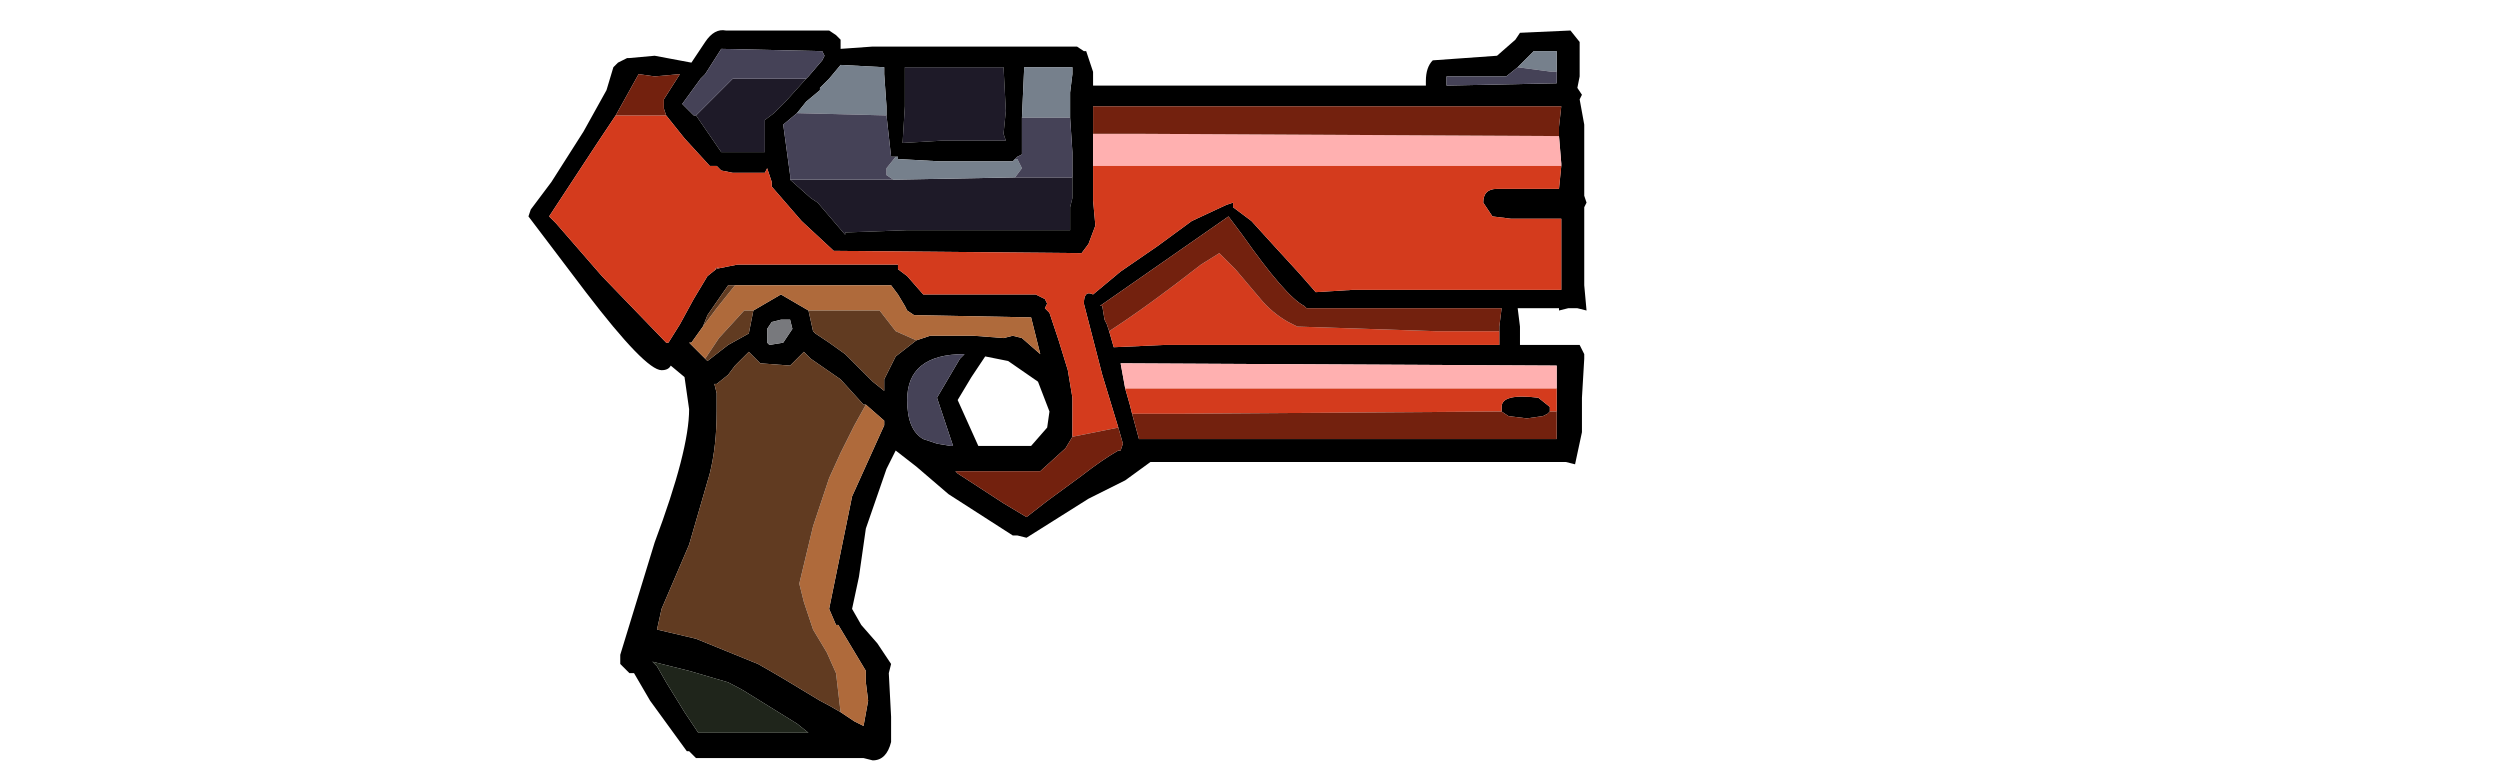
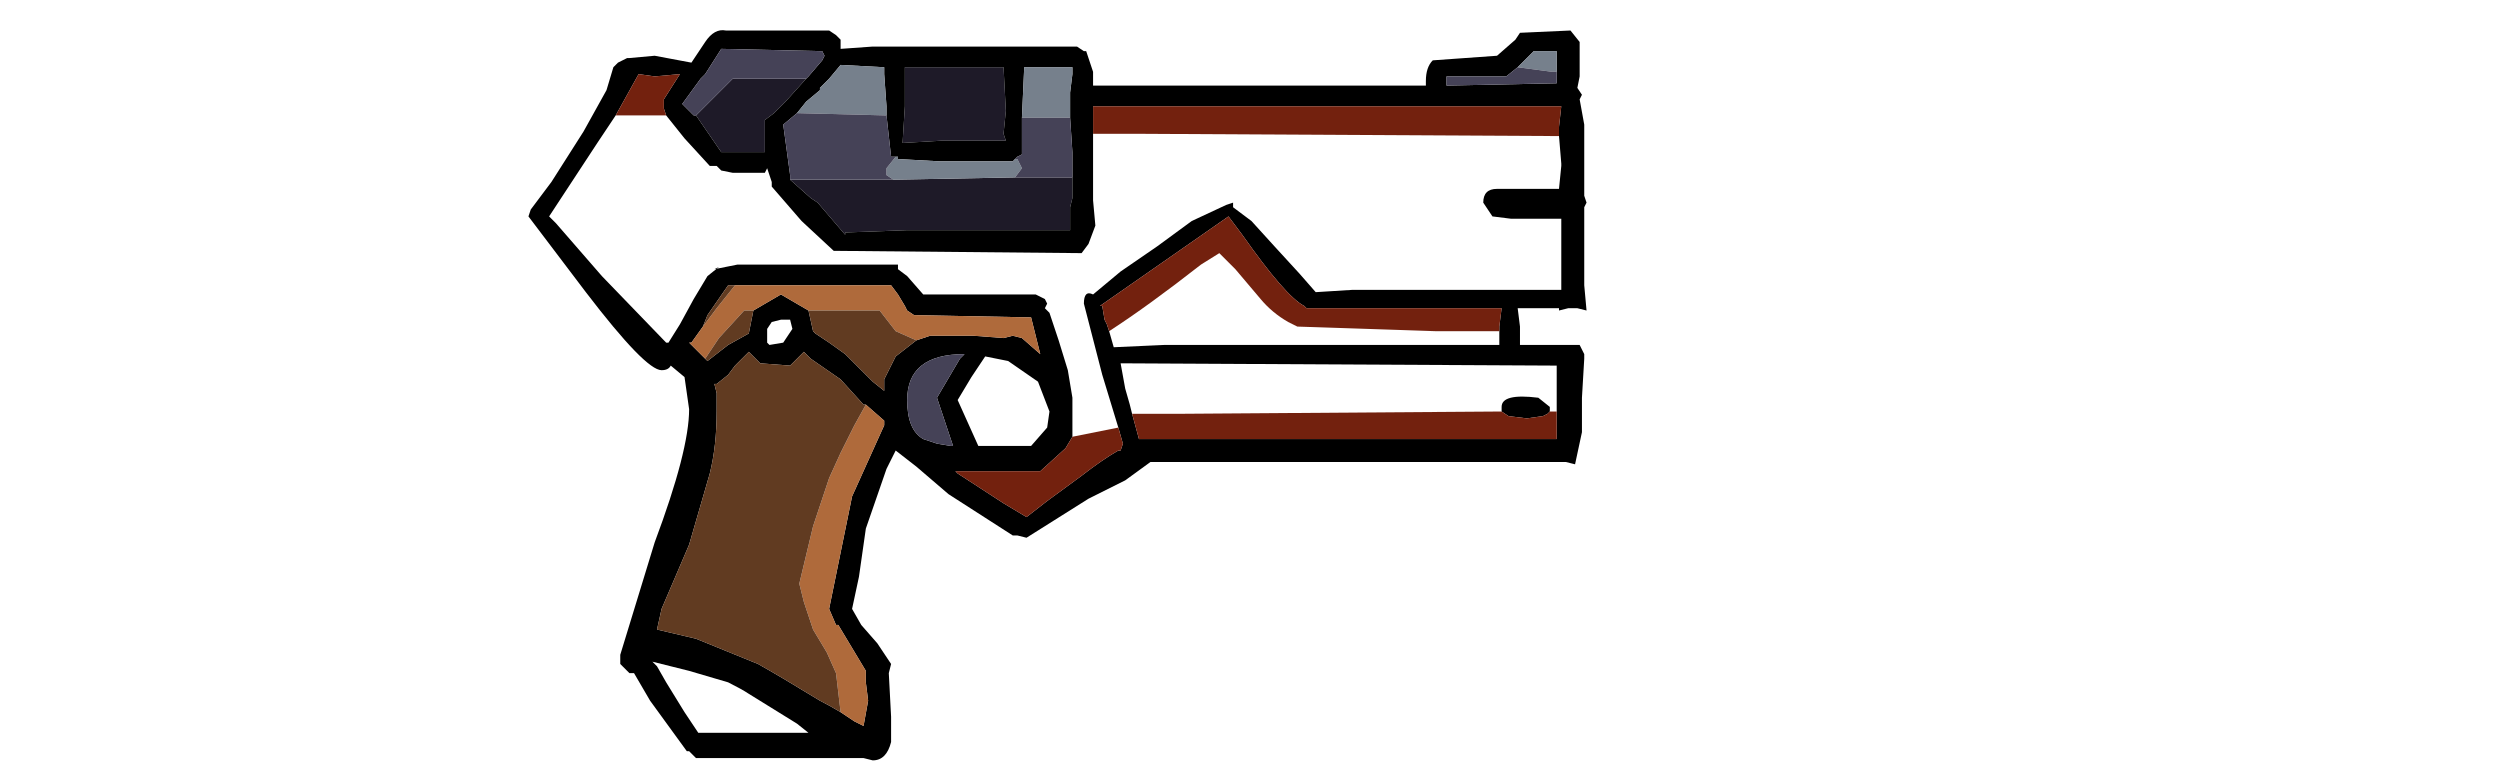
<svg xmlns="http://www.w3.org/2000/svg" xmlns:xlink="http://www.w3.org/1999/xlink" height="28.7px" width="91.55px">
  <g transform="matrix(1, 0, 0, 1, 40.15, 15.95)">
    <use height="28.7" transform="matrix(1.0, 0.0, 0.0, 1.0, -40.15, -15.95)" width="80.3" xlink:href="#shape0" />
    <use height="15.9" transform="matrix(1.681, 0.0, 0.0, 1.681, -20.798, -14.833)" width="23.05" xlink:href="#shape1" />
    <use height="4.65" transform="matrix(2.587, 0.0, 0.0, 1.376, -13.0, -14.383)" width="4.65" xlink:href="#sprite0" />
    <use height="4.65" transform="matrix(2.065, 0.0, 0.0, 1.718, 7.6, -12.537)" width="4.65" xlink:href="#sprite0" />
    <use height="4.65" transform="matrix(2.011, 0.0, 0.0, 2.203, -17.05, -0.776)" width="4.65" xlink:href="#sprite0" />
  </g>
  <defs>
    <g id="shape0" transform="matrix(1, 0, 0, 1, 40.15, 15.95)">
      <path d="M-39.65 -15.45 L39.65 -15.45 39.65 12.25 -39.65 12.25 -39.65 -15.45" fill="none" stroke="#ffffff" stroke-linecap="round" stroke-linejoin="round" stroke-opacity="0.0" stroke-width="1.0" />
    </g>
    <g id="shape1" transform="matrix(1, 0, 0, 1, 9.1, 8.05)">
      <path d="M1.25 -7.25 L1.3 -6.3 1.25 -5.8 1.3 -5.65 -0.1 -5.65 -0.95 -5.6 -0.9 -6.4 -0.9 -7.05 -0.9 -7.25 1.25 -7.25 M2.75 -4.85 L2.75 -4.4 2.7 -4.2 2.7 -3.8 2.7 -3.7 -0.85 -3.7 -2.2 -3.65 -2.2 -3.6 -2.8 -4.3 -2.95 -4.4 -3.4 -4.8 -3.25 -4.8 -1.15 -4.8 1.5 -4.85 2.75 -4.85 M-5.45 -6.2 L-4.65 -7.0 -3.05 -7.0 -3.5 -6.5 -3.75 -6.25 -3.95 -6.1 -3.95 -5.55 -3.95 -5.4 -4.05 -5.4 -4.6 -5.4 -4.9 -5.4 -5.45 -6.2" fill="#1e1a28" fill-rule="evenodd" stroke="none" />
      <path d="M1.25 -7.25 L-0.9 -7.25 -0.9 -7.05 -0.9 -6.4 -0.95 -5.6 -0.1 -5.65 1.3 -5.65 1.25 -5.8 1.3 -6.3 1.25 -7.25 M3.0 -7.6 L3.05 -7.6 3.2 -7.15 3.2 -6.85 10.45 -6.85 10.45 -6.95 Q10.45 -7.25 10.6 -7.4 L12.0 -7.5 12.4 -7.85 12.5 -8.0 13.6 -8.05 13.8 -7.8 13.8 -7.05 13.75 -6.8 13.85 -6.65 13.8 -6.55 13.9 -6.0 13.9 -5.2 13.9 -4.45 13.95 -4.3 13.9 -4.2 13.9 -2.5 13.95 -1.95 13.75 -2.0 13.55 -2.0 13.35 -1.95 13.35 -2.0 12.45 -2.0 12.5 -1.6 12.5 -1.25 12.5 -1.2 13.4 -1.2 13.8 -1.2 13.9 -1.0 13.9 -0.9 13.85 -0.05 13.85 0.7 13.7 1.4 13.5 1.35 4.45 1.35 3.9 1.75 3.1 2.15 1.75 3.0 1.55 2.95 1.45 2.95 0.75 2.5 0.05 2.05 -0.65 1.45 -1.1 1.1 -1.3 1.5 -1.75 2.8 -1.9 3.85 -2.05 4.55 -1.85 4.9 -1.5 5.3 -1.2 5.75 -1.25 5.95 -1.2 6.9 -1.2 7.45 Q-1.3 7.85 -1.6 7.85 L-1.8 7.8 -5.45 7.8 -5.6 7.65 -5.65 7.65 -6.45 6.55 -6.8 5.95 -6.9 5.95 -7.1 5.75 -7.1 5.55 -6.35 3.1 Q-5.6 1.1 -5.6 0.2 L-5.7 -0.5 -6.0 -0.75 Q-6.05 -0.65 -6.2 -0.65 -6.55 -0.65 -7.85 -2.35 L-9.1 -4.0 -9.05 -4.15 -8.6 -4.75 -7.9 -5.85 -7.4 -6.75 -7.25 -7.25 -7.15 -7.35 -6.95 -7.45 -6.9 -7.45 -6.35 -7.5 -5.55 -7.35 -5.25 -7.8 Q-5.05 -8.1 -4.8 -8.05 L-2.55 -8.05 -2.4 -7.95 -2.3 -7.85 -2.3 -7.75 -2.3 -7.65 -1.6 -7.7 2.85 -7.7 3.0 -7.6 M2.7 -6.15 L2.7 -6.55 2.7 -6.65 2.7 -6.7 2.75 -7.1 2.75 -7.25 1.7 -7.25 1.65 -6.15 1.65 -5.35 1.55 -5.3 1.5 -5.25 1.45 -5.2 -0.15 -5.2 -1.05 -5.25 -1.05 -5.3 -1.1 -5.3 -1.2 -5.3 -1.3 -6.2 -1.3 -6.4 -1.35 -7.1 -1.35 -7.25 -2.3 -7.3 -2.55 -7.0 -2.65 -6.9 -2.75 -6.8 -2.75 -6.75 -3.05 -6.5 -3.25 -6.25 -3.55 -6.0 -3.4 -4.9 -3.4 -4.8 -2.95 -4.4 -2.8 -4.3 -2.2 -3.6 -2.2 -3.65 -0.85 -3.7 2.7 -3.7 2.7 -3.8 2.7 -4.2 2.75 -4.4 2.75 -4.85 2.75 -5.4 2.7 -6.15 M3.2 -5.8 L3.2 -5.1 3.2 -4.35 3.25 -3.8 3.1 -3.4 2.95 -3.2 -2.45 -3.25 -3.15 -3.9 -3.8 -4.65 -3.8 -4.75 -3.9 -5.05 -3.95 -4.95 -4.65 -4.95 -4.9 -5.0 -5.0 -5.1 -5.15 -5.1 -5.7 -5.7 -6.1 -6.2 -6.15 -6.35 -6.15 -6.45 -6.15 -6.55 -5.8 -7.1 -6.35 -7.05 -6.7 -7.1 -7.2 -6.2 -7.6 -5.6 -8.65 -4.0 -8.5 -3.85 -7.5 -2.7 -6.1 -1.25 -6.05 -1.25 -5.8 -1.65 -5.5 -2.2 -5.2 -2.7 -4.95 -2.9 -5.05 -2.85 -4.55 -2.95 -1.05 -2.95 -1.05 -2.85 -0.85 -2.7 -0.5 -2.3 1.95 -2.3 2.15 -2.2 2.2 -2.1 2.15 -2.0 2.25 -1.9 2.45 -1.3 2.65 -0.65 2.75 -0.05 2.75 0.1 2.75 0.65 2.75 0.8 2.6 1.05 2.05 1.55 0.2 1.55 0.25 1.6 1.25 2.25 1.75 2.55 2.2 2.2 2.95 1.65 Q3.4 1.3 3.75 1.1 L3.8 1.1 3.85 0.95 3.75 0.6 3.4 -0.55 3.0 -2.1 Q3.0 -2.4 3.2 -2.3 L3.8 -2.8 4.6 -3.35 5.35 -3.9 6.1 -4.25 6.25 -4.3 6.25 -4.2 6.65 -3.9 7.15 -3.35 7.7 -2.75 8.05 -2.35 8.85 -2.4 13.4 -2.4 13.4 -2.55 13.4 -3.5 13.4 -3.95 12.3 -3.95 11.9 -4.0 11.7 -4.3 Q11.7 -4.6 12.0 -4.6 L13.35 -4.6 13.4 -5.1 13.4 -5.15 13.35 -5.75 13.35 -5.9 13.35 -5.95 13.4 -6.4 3.2 -6.4 3.2 -5.8 M0.3 -0.9 L0.4 -1.0 Q-0.85 -1.0 -0.85 0.0 -0.85 0.65 -0.5 0.85 L-0.2 0.95 0.1 1.0 0.15 1.0 -0.2 -0.05 0.3 -0.9 M-0.65 -1.3 L-0.35 -1.4 0.6 -1.4 1.25 -1.35 1.45 -1.4 1.65 -1.35 2.05 -1.0 1.85 -1.8 -0.7 -1.85 -0.85 -1.95 -0.9 -2.05 -1.05 -2.3 -1.2 -2.5 -4.6 -2.5 -4.75 -2.5 -5.2 -1.85 -5.3 -1.6 -5.55 -1.25 -5.6 -1.25 -5.55 -1.2 -5.35 -1.0 -5.25 -0.9 -5.2 -0.85 -4.75 -1.2 -4.3 -1.45 -4.2 -1.95 -3.6 -2.3 -3.0 -1.95 -2.9 -1.5 -2.85 -1.45 -2.55 -1.25 -2.2 -1.0 -1.6 -0.4 -1.35 -0.2 -1.35 -0.45 -1.1 -0.95 -0.65 -1.3 M0.55 -0.5 L0.25 0.0 0.7 1.0 1.85 1.0 2.2 0.6 2.25 0.25 2.0 -0.4 1.35 -0.85 0.85 -0.95 0.55 -0.5 M12.05 -1.5 L12.05 -1.6 12.1 -2.0 8.8 -2.0 7.85 -2.0 7.8 -2.05 Q7.4 -2.25 6.45 -3.6 L6.15 -4.0 3.35 -2.05 3.4 -2.05 3.45 -1.75 3.5 -1.65 3.55 -1.5 3.65 -1.15 4.75 -1.2 12.05 -1.2 12.05 -1.25 12.05 -1.5 M13.3 -0.25 L13.3 -0.65 13.3 -0.75 3.8 -0.8 3.9 -0.25 4.0 0.1 4.05 0.3 4.2 0.85 4.4 0.85 13.3 0.85 13.3 0.65 13.3 0.25 13.3 -0.05 13.3 -0.25 M12.45 -7.25 L12.2 -7.05 10.9 -7.05 10.9 -6.85 13.3 -6.9 13.3 -7.05 13.3 -7.15 13.3 -7.5 13.3 -7.6 12.8 -7.6 12.75 -7.55 12.65 -7.45 12.45 -7.25 M13.15 0.25 L13.1 0.3 13.0 0.35 12.65 0.4 12.25 0.35 12.1 0.25 12.1 0.15 Q12.1 -0.15 12.9 -0.05 L13.15 0.15 13.15 0.25 M-3.05 -7.0 L-3.0 -7.05 -2.7 -7.4 -2.65 -7.5 -2.7 -7.6 -4.9 -7.65 -5.25 -7.1 -5.35 -7.0 -5.75 -6.45 -5.5 -6.2 -5.45 -6.2 -4.9 -5.4 -4.6 -5.4 -4.05 -5.4 -3.95 -5.4 -3.95 -5.55 -3.95 -6.1 -3.75 -6.25 -3.5 -6.5 -3.05 -7.0 M-3.6 -1.75 L-3.8 -1.7 -3.9 -1.55 -3.9 -1.25 -3.85 -1.2 -3.55 -1.25 -3.35 -1.55 -3.4 -1.75 -3.6 -1.75 M-1.75 0.1 L-1.8 0.1 -2.3 -0.45 -2.95 -0.9 -3.1 -1.05 -3.4 -0.75 -4.05 -0.8 -4.3 -1.05 -4.6 -0.75 -4.75 -0.55 -5.0 -0.35 -5.05 -0.35 -5.0 -0.15 -5.0 0.25 Q-5.0 1.0 -5.15 1.6 L-5.6 3.15 -6.2 4.55 -6.3 5.0 -5.45 5.2 -4.1 5.75 Q-3.65 6.0 -2.75 6.55 -2.55 6.65 -2.3 6.8 L-2.0 7.0 -1.8 7.1 -1.7 6.55 -1.75 6.15 -1.75 5.9 -2.35 4.9 -2.4 4.9 -2.55 4.55 -2.05 2.1 -1.35 0.55 -1.35 0.45 -1.75 0.1 M-6.1 6.15 L-5.7 6.8 -5.4 7.25 -3.0 7.25 -3.25 7.05 -4.3 6.4 Q-4.45 6.3 -4.75 6.15 L-5.6 5.9 -6.4 5.7 -6.3 5.8 -6.1 6.15" fill="#000000" fill-rule="evenodd" stroke="none" />
      <path d="M1.65 -6.15 L1.7 -7.25 2.75 -7.25 2.75 -7.1 2.7 -6.7 2.7 -6.65 2.7 -6.55 2.7 -6.15 1.65 -6.15 M-3.25 -6.25 L-3.05 -6.5 -2.75 -6.75 -2.75 -6.8 -2.65 -6.9 -2.55 -7.0 -2.3 -7.3 -1.35 -7.25 -1.35 -7.1 -1.3 -6.4 -1.3 -6.2 -3.25 -6.25 M-1.1 -5.3 L-1.05 -5.3 -1.05 -5.25 -0.15 -5.2 1.45 -5.2 1.5 -5.25 1.55 -5.25 1.65 -5.05 1.5 -4.85 -1.15 -4.8 -1.3 -4.9 -1.3 -5.05 -1.1 -5.3 M13.3 -7.15 L13.2 -7.15 12.45 -7.25 12.65 -7.45 12.75 -7.55 12.8 -7.6 13.3 -7.6 13.3 -7.5 13.3 -7.15" fill="#76808c" fill-rule="evenodd" stroke="none" />
      <path d="M2.7 -6.15 L2.75 -5.4 2.75 -4.85 1.5 -4.85 1.65 -5.05 1.55 -5.25 1.5 -5.25 1.55 -5.3 1.65 -5.35 1.65 -6.15 2.7 -6.15 M-3.4 -4.8 L-3.4 -4.9 -3.55 -6.0 -3.25 -6.25 -1.3 -6.2 -1.2 -5.3 -1.1 -5.3 -1.3 -5.05 -1.3 -4.9 -1.15 -4.8 -3.25 -4.8 -3.4 -4.8 M0.3 -0.9 L-0.2 -0.05 0.15 1.0 0.1 1.0 -0.2 0.95 -0.5 0.85 Q-0.85 0.65 -0.85 0.0 -0.85 -1.0 0.4 -1.0 L0.3 -0.9 M13.3 -7.15 L13.3 -7.05 13.3 -6.9 10.9 -6.85 10.9 -7.05 12.2 -7.05 12.45 -7.25 13.2 -7.15 13.3 -7.15 M-5.45 -6.2 L-5.5 -6.2 -5.75 -6.45 -5.35 -7.0 -5.25 -7.1 -4.9 -7.65 -2.7 -7.6 -2.65 -7.5 -2.7 -7.4 -3.0 -7.05 -3.05 -7.0 -4.65 -7.0 -5.45 -6.2" fill="#454257" fill-rule="evenodd" stroke="none" />
-       <path d="M3.2 -5.1 L3.2 -5.8 4.15 -5.8 13.35 -5.75 13.4 -5.15 13.4 -5.1 3.2 -5.1 M3.9 -0.25 L3.8 -0.8 13.3 -0.75 13.3 -0.65 13.3 -0.25 3.9 -0.25" fill="#ffb0b0" fill-rule="evenodd" stroke="none" />
-       <path d="M3.2 -5.1 L13.4 -5.1 13.35 -4.6 12.0 -4.6 Q11.7 -4.6 11.7 -4.3 L11.9 -4.0 12.3 -3.95 13.4 -3.95 13.4 -3.5 13.4 -2.55 13.4 -2.4 8.85 -2.4 8.05 -2.35 7.7 -2.75 7.15 -3.35 6.65 -3.9 6.25 -4.2 6.25 -4.3 6.1 -4.25 5.35 -3.9 4.6 -3.35 3.8 -2.8 3.2 -2.3 Q3.0 -2.4 3.0 -2.1 L3.4 -0.55 3.75 0.6 2.75 0.8 2.75 0.65 2.75 0.1 2.75 -0.05 2.65 -0.65 2.45 -1.3 2.25 -1.9 2.15 -2.0 2.2 -2.1 2.15 -2.2 1.95 -2.3 -0.5 -2.3 -0.85 -2.7 -1.05 -2.85 -1.05 -2.95 -4.55 -2.95 -5.05 -2.85 -4.95 -2.9 -5.2 -2.7 -5.5 -2.2 -5.8 -1.65 -6.05 -1.25 -6.1 -1.25 -7.5 -2.7 -8.5 -3.85 -8.65 -4.0 -7.6 -5.6 -7.2 -6.2 -6.1 -6.2 -5.7 -5.7 -5.15 -5.1 -5.0 -5.1 -4.9 -5.0 -4.65 -4.95 -3.95 -4.95 -3.9 -5.05 -3.8 -4.75 -3.8 -4.65 -3.15 -3.9 -2.45 -3.25 2.95 -3.2 3.1 -3.4 3.25 -3.8 3.2 -4.35 3.2 -5.1 M3.55 -1.5 Q4.4 -2.05 5.55 -2.95 L5.95 -3.2 6.3 -2.85 6.85 -2.2 Q7.1 -1.9 7.45 -1.7 L7.65 -1.6 10.65 -1.5 12.05 -1.5 12.05 -1.25 12.05 -1.2 4.75 -1.2 3.65 -1.15 3.55 -1.5 M3.9 -0.25 L13.3 -0.25 13.3 -0.05 13.3 0.25 13.15 0.25 13.15 0.15 12.9 -0.05 Q12.1 -0.15 12.1 0.15 L12.1 0.25 5.1 0.3 4.05 0.3 4.0 0.1 3.9 -0.25" fill="#d43b1d" fill-rule="evenodd" stroke="none" />
      <path d="M13.35 -5.75 L4.15 -5.8 3.2 -5.8 3.2 -6.4 13.4 -6.4 13.35 -5.95 13.35 -5.9 13.35 -5.75 M-6.1 -6.2 L-7.2 -6.2 -6.7 -7.1 -6.35 -7.05 -5.8 -7.1 -6.15 -6.55 -6.15 -6.45 -6.15 -6.35 -6.1 -6.2 M2.75 0.8 L3.75 0.6 3.85 0.95 3.8 1.1 3.75 1.1 Q3.4 1.3 2.95 1.65 L2.2 2.2 1.75 2.55 1.25 2.25 0.25 1.6 0.2 1.55 2.05 1.55 2.6 1.05 2.75 0.8 M3.55 -1.5 L3.5 -1.65 3.45 -1.75 3.4 -2.05 3.35 -2.05 6.15 -4.0 6.45 -3.6 Q7.4 -2.25 7.8 -2.05 L7.85 -2.0 8.8 -2.0 12.1 -2.0 12.05 -1.6 12.05 -1.5 10.65 -1.5 7.65 -1.6 7.45 -1.7 Q7.1 -1.9 6.85 -2.2 L6.3 -2.85 5.95 -3.2 5.55 -2.95 Q4.4 -2.05 3.55 -1.5 M13.3 0.25 L13.3 0.65 13.3 0.85 4.4 0.85 4.2 0.85 4.05 0.3 5.1 0.3 12.1 0.25 12.25 0.35 12.65 0.4 13.0 0.35 13.1 0.3 13.15 0.25 13.3 0.25" fill="#73210e" fill-rule="evenodd" stroke="none" />
      <path d="M-4.6 -2.5 L-1.2 -2.5 -1.05 -2.3 -0.9 -2.05 -0.85 -1.95 -0.7 -1.85 1.85 -1.8 2.05 -1.0 1.65 -1.35 1.45 -1.4 1.25 -1.35 0.6 -1.4 -0.35 -1.4 -0.65 -1.3 -1.1 -1.5 -1.45 -1.95 -3.0 -1.95 -3.6 -2.3 -4.2 -1.95 -4.4 -1.95 -4.95 -1.35 -5.25 -0.9 -5.35 -1.0 -5.55 -1.2 -5.6 -1.25 -5.55 -1.25 -5.3 -1.6 -5.0 -2.0 -4.6 -2.5 M-2.3 6.8 L-2.4 5.95 -2.6 5.5 -2.9 5.0 -3.1 4.4 -3.2 4.0 -2.9 2.75 -2.55 1.7 -2.3 1.15 -2.0 0.55 -1.75 0.1 -1.35 0.45 -1.35 0.55 -2.05 2.1 -2.55 4.55 -2.4 4.9 -2.35 4.9 -1.75 5.9 -1.75 6.15 -1.7 6.55 -1.8 7.1 -2.0 7.0 -2.3 6.8" fill="#af6a3b" fill-rule="evenodd" stroke="none" />
      <path d="M-0.65 -1.3 L-1.1 -0.95 -1.35 -0.45 -1.35 -0.2 -1.6 -0.4 -2.2 -1.0 -2.55 -1.25 -2.85 -1.45 -2.9 -1.5 -3.0 -1.95 -1.45 -1.95 -1.1 -1.5 -0.65 -1.3 M-4.2 -1.95 L-4.3 -1.45 -4.75 -1.2 -5.2 -0.85 -5.25 -0.9 -4.95 -1.35 -4.4 -1.95 -4.2 -1.95 M-5.3 -1.6 L-5.2 -1.85 -4.75 -2.5 -4.6 -2.5 -5.0 -2.0 -5.3 -1.6 M-2.3 6.8 Q-2.55 6.65 -2.75 6.55 -3.65 6.0 -4.1 5.75 L-5.45 5.2 -6.3 5.0 -6.2 4.55 -5.6 3.15 -5.15 1.6 Q-5.0 1.0 -5.0 0.25 L-5.0 -0.15 -5.05 -0.35 -5.0 -0.35 -4.75 -0.55 -4.6 -0.75 -4.3 -1.05 -4.05 -0.8 -3.4 -0.75 -3.1 -1.05 -2.95 -0.9 -2.3 -0.45 -1.8 0.1 -1.75 0.1 -2.0 0.55 -2.3 1.15 -2.55 1.7 -2.9 2.75 -3.2 4.0 -3.1 4.4 -2.9 5.0 -2.6 5.5 -2.4 5.95 -2.3 6.8" fill="#613b21" fill-rule="evenodd" stroke="none" />
-       <path d="M-3.6 -1.75 L-3.4 -1.75 -3.35 -1.55 -3.55 -1.25 -3.85 -1.2 -3.9 -1.25 -3.9 -1.55 -3.8 -1.7 -3.6 -1.75" fill="#78797d" fill-rule="evenodd" stroke="none" />
-       <path d="M-6.1 6.15 L-6.3 5.8 -6.4 5.7 -5.6 5.9 -4.75 6.15 Q-4.45 6.3 -4.3 6.4 L-3.25 7.05 -3.0 7.25 -5.4 7.25 -5.7 6.8 -6.1 6.15" fill="#1f251b" fill-rule="evenodd" stroke="none" />
    </g>
    <g id="sprite0" transform="matrix(1, 0, 0, 1, 0.0, 2.35)">
      <use height="4.65" transform="matrix(1.0, 0.0, 0.0, 1.0, 0.0, -2.35)" width="4.65" xlink:href="#shape2" />
    </g>
    <g id="shape2" transform="matrix(1, 0, 0, 1, 0.0, 2.35)">
      <path d="M4.65 -2.35 L4.65 2.3 0.0 2.3 0.0 -2.35 4.65 -2.35" fill="#666600" fill-opacity="0.0" fill-rule="evenodd" stroke="none" />
    </g>
  </defs>
</svg>